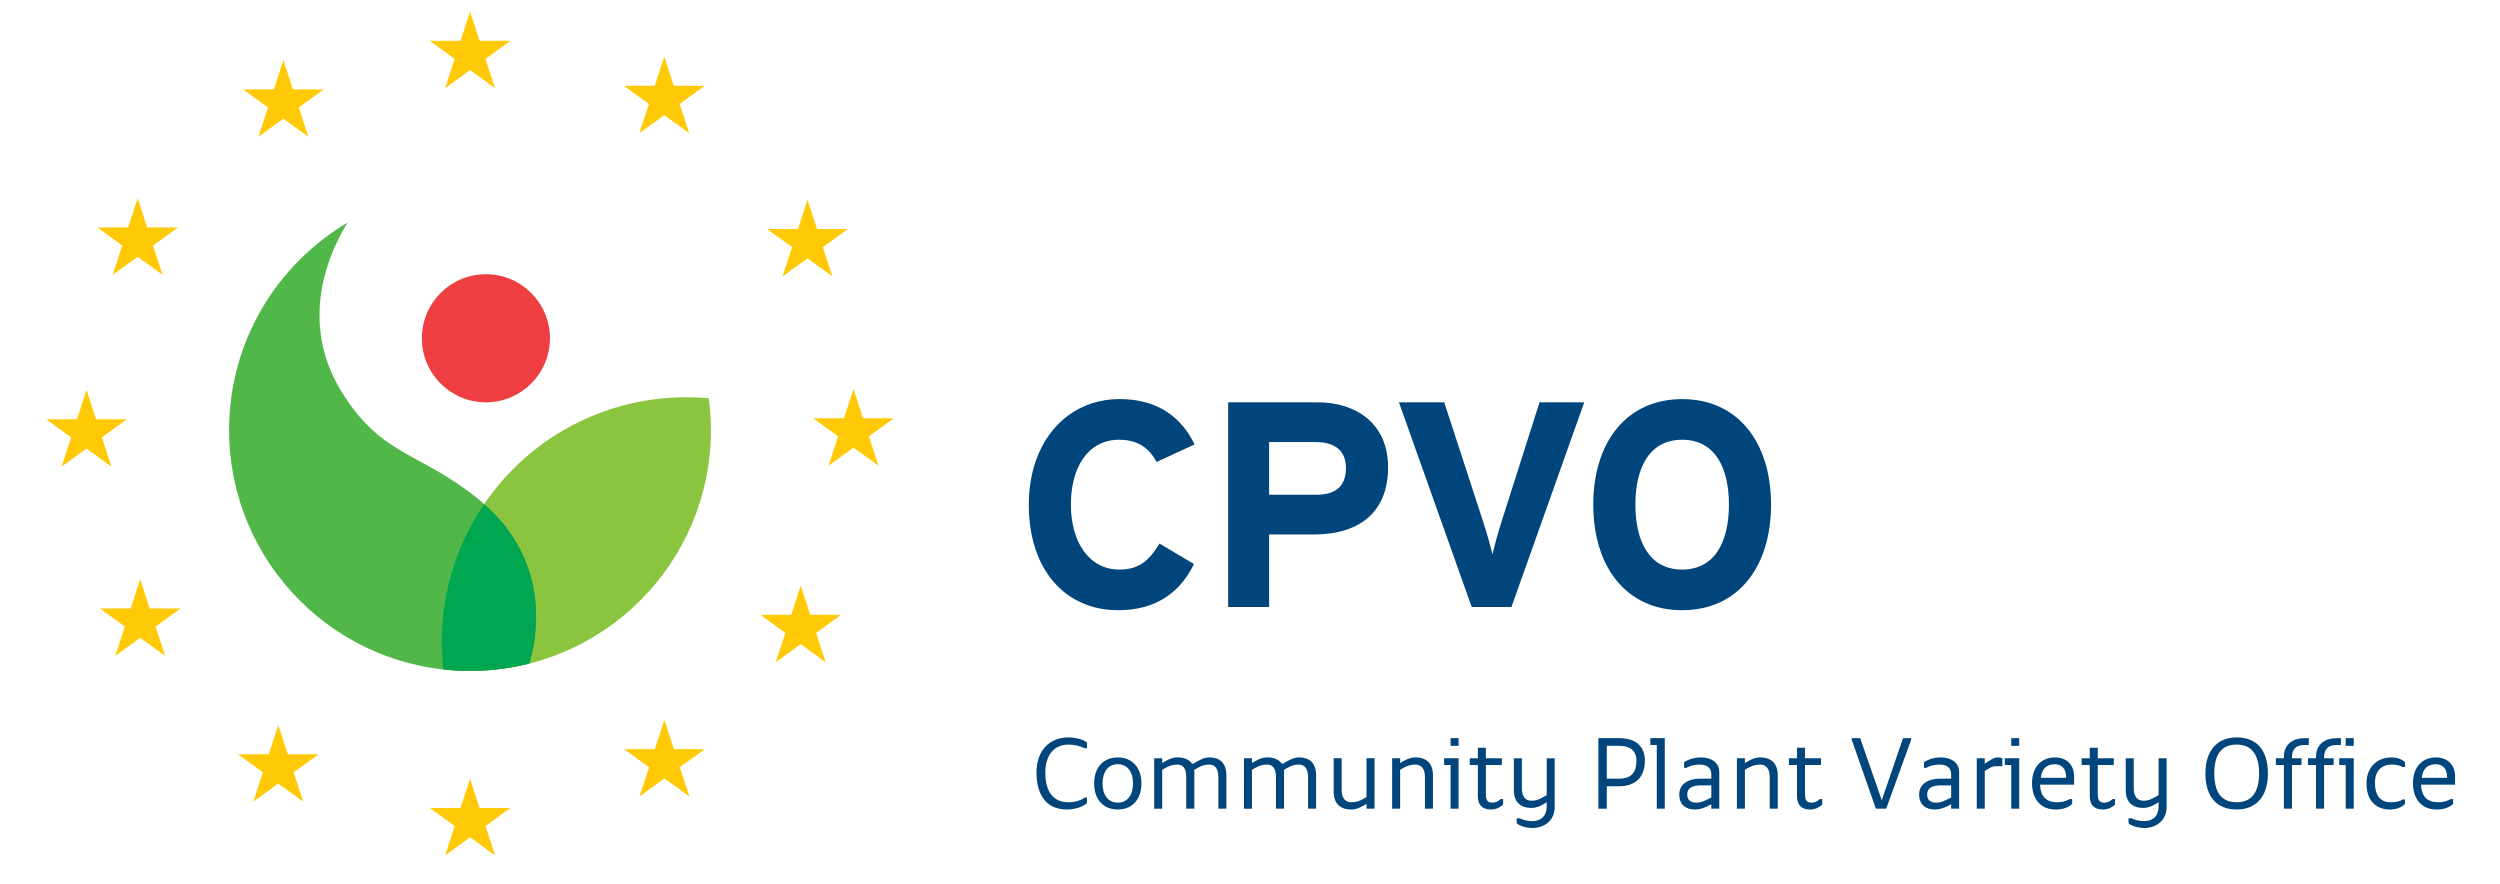
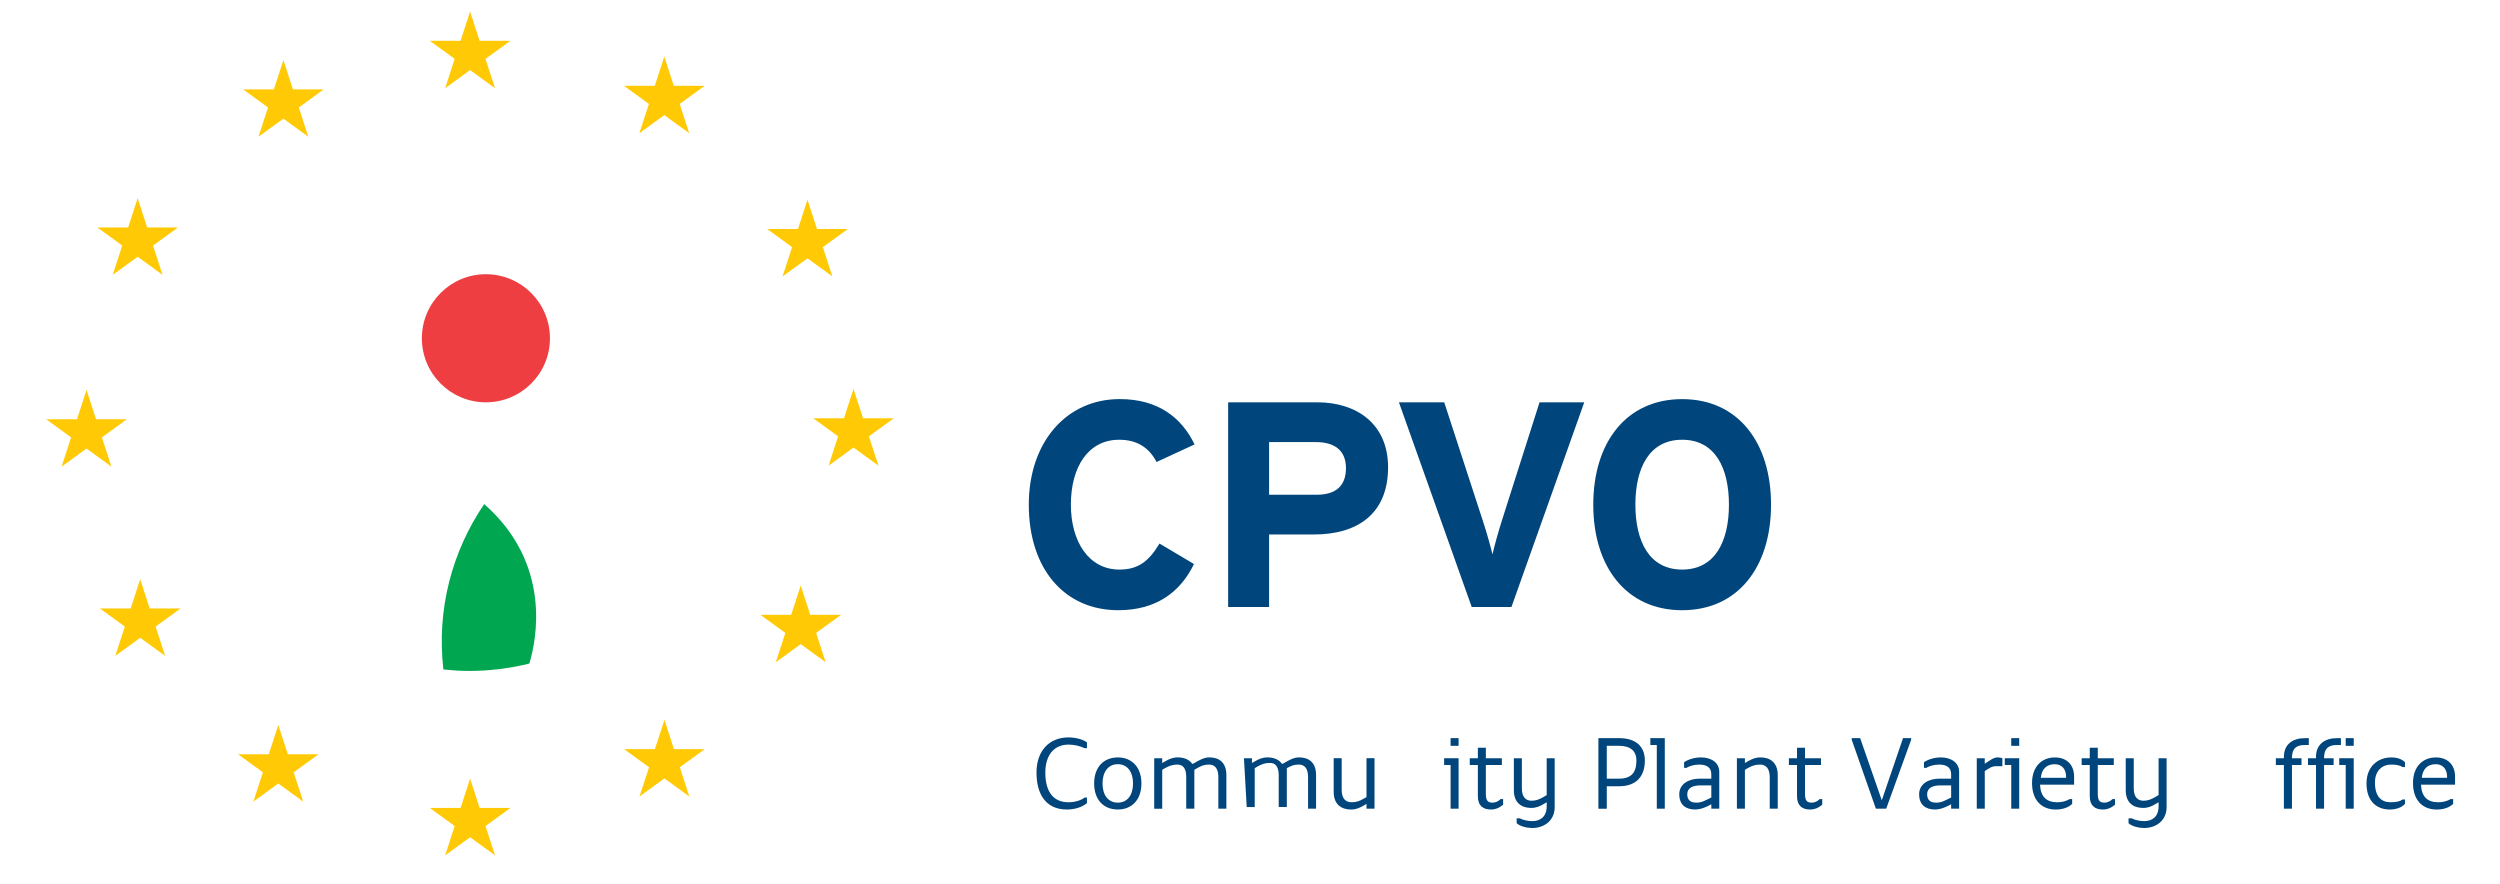
<svg xmlns="http://www.w3.org/2000/svg" version="1.1" id="Layer_1" x="0px" y="0px" width="217.943px" height="77.101px" viewBox="0 0 217.943 77.101" enable-background="new 0 0 217.943 77.101" xml:space="preserve">
  <g>
    <path fill="#00457C" d="M100.825,40.274c-0.638-1.224-1.657-1.938-3.263-1.938c-2.675,0-4.206,2.344-4.206,5.659   c0,3.211,1.555,5.659,4.232,5.659c1.606,0,2.549-0.688,3.492-2.268l3.008,1.783c-1.223,2.523-3.366,4.027-6.601,4.027   c-4.665,0-7.799-3.57-7.799-9.202c0-5.431,3.263-9.203,7.926-9.203c3.366,0,5.403,1.631,6.525,3.952L100.825,40.274z" />
    <path fill="#00457C" d="M114.562,46.593h-3.926v6.322h-3.569V35.073h7.799c3.364,0,6.143,1.86,6.143,5.658   C121.011,44.861,118.258,46.593,114.562,46.593 M114.74,38.541h-4.104v4.588h4.154c1.657,0,2.548-0.766,2.548-2.32   C117.339,39.253,116.319,38.541,114.74,38.541" />
    <path fill="#00457C" d="M131.764,52.915H128.3l-6.346-17.843h3.949l3.364,10.323c0.333,0.996,0.69,2.295,0.843,2.932   c0.152-0.662,0.482-1.887,0.816-2.932l3.287-10.323h3.898L131.764,52.915z" />
    <path fill="#00457C" d="M146.645,53.197c-4.865,0-7.748-3.773-7.748-9.202c0-5.43,2.883-9.201,7.748-9.201   c4.868,0,7.749,3.772,7.749,9.201C154.395,49.423,151.513,53.197,146.645,53.197 M146.645,38.336c-2.878,0-4.076,2.472-4.076,5.659   c0,3.184,1.198,5.659,4.076,5.659c2.881,0,4.079-2.475,4.079-5.659C150.725,40.808,149.526,38.336,146.645,38.336" />
-     <path fill="#8BC53F" d="M56.867,34.834c-11.48,1.604-19.533,12.073-18.216,23.526c0.764,0.082,1.538,0.131,2.323,0.131   c11.6,0,21.003-9.404,21.003-21.004c0-0.937-0.068-1.861-0.188-2.766C60.182,34.575,58.534,34.602,56.867,34.834" />
-     <path fill="#50B748" d="M41.781,43.578c-5.167-4.237-8.5-3.716-12.024-9.464c-4.017-6.548-0.61-12.885,0.564-14.724   c-6.194,3.653-10.349,10.389-10.349,18.099c0,11.599,9.401,21.003,21.002,21.003c1.785,0,3.519-0.225,5.171-0.643   C46.776,55.765,48.221,48.857,41.781,43.578" />
    <path fill="#EE3E42" d="M47.943,29.49c0,3.085-2.502,5.583-5.584,5.583c-3.084,0-5.581-2.499-5.581-5.583   c0-3.084,2.497-5.585,5.581-5.585C45.441,23.905,47.943,26.406,47.943,29.49" />
    <path fill="#00A750" d="M42.55,58.427c0.297-0.023,0.596-0.051,0.887-0.086c0.121-0.014,0.241-0.027,0.36-0.045   c0.307-0.041,0.609-0.09,0.911-0.141c0.093-0.018,0.183-0.033,0.275-0.053c0.392-0.072,0.78-0.16,1.164-0.256   c0.616-2.035,2.004-8.674-3.935-13.901c-2.784,4.086-4.166,9.145-3.56,14.415c0.38,0.041,0.762,0.072,1.147,0.096   c0.002,0,0.004,0.002,0.006,0.002c0.387,0.021,0.777,0.033,1.17,0.033c0.413,0,0.82-0.018,1.229-0.039   C42.318,58.447,42.435,58.435,42.55,58.427" />
  </g>
  <g>
    <path fill="#00457C" d="M90.359,67.353c0-1.951,1.154-3.068,2.789-3.068c0.734,0,1.403,0.242,1.61,0.445v0.496h-0.207   c-0.399-0.197-0.912-0.314-1.403-0.314c-1.252,0-2.02,0.912-2.02,2.443c0,1.752,0.767,2.584,2.02,2.584   c0.636,0,1.152-0.207,1.403-0.412h0.207v0.484c-0.35,0.311-1.011,0.561-1.743,0.561C91.129,70.572,90.359,69.177,90.359,67.353z" />
    <path fill="#00457C" d="M95.384,68.3c0-1.465,0.875-2.27,2.065-2.27c1.179,0,2.057,0.805,2.057,2.27   c0,1.467-0.878,2.271-2.057,2.271C96.259,70.572,95.384,69.767,95.384,68.3z M98.774,68.3c0-1.01-0.494-1.68-1.325-1.68   c-0.841,0-1.334,0.67-1.334,1.68c0,1.012,0.493,1.672,1.334,1.672C98.28,69.974,98.774,69.312,98.774,68.3z" />
    <path fill="#00457C" d="M100.621,66.101h0.698v0.418l0.242-0.141c0.357-0.205,0.669-0.35,1.118-0.35c0.51,0,0.982,0.17,1.252,0.555   h0.08l0.35-0.205c0.375-0.189,0.627-0.35,1.082-0.35c0.807,0,1.468,0.42,1.468,1.537v2.934h-0.699v-2.762   c0-0.795-0.35-1.084-0.806-1.084c-0.419,0-0.661,0.1-1.045,0.313l-0.242,0.145v3.389h-0.707v-2.762c0-0.795-0.313-1.084-0.76-1.084   c-0.422,0-0.708,0.1-1.092,0.313l-0.241,0.145v3.389h-0.698L100.621,66.101L100.621,66.101z" />
-     <path fill="#00457C" d="M108.444,66.101h0.698v0.418l0.242-0.141c0.354-0.205,0.669-0.35,1.117-0.35   c0.509,0,0.984,0.17,1.252,0.555h0.081l0.349-0.205c0.376-0.189,0.625-0.35,1.08-0.35c0.808,0,1.469,0.42,1.469,1.537v2.934h-0.698   v-2.762c0-0.795-0.35-1.084-0.805-1.084c-0.422,0-0.662,0.1-1.047,0.313l-0.242,0.145v3.389h-0.707v-2.762   c0-0.795-0.311-1.084-0.759-1.084c-0.421,0-0.706,0.1-1.091,0.313l-0.242,0.145v3.389h-0.698L108.444,66.101L108.444,66.101z" />
+     <path fill="#00457C" d="M108.444,66.101h0.698v0.418l0.242-0.141c0.354-0.205,0.669-0.35,1.117-0.35   c0.509,0,0.984,0.17,1.252,0.555h0.081l0.349-0.205c0.376-0.189,0.625-0.35,1.08-0.35c0.808,0,1.469,0.42,1.469,1.537v2.934h-0.698   v-2.762c0-0.795-0.35-1.084-0.805-1.084c-0.422,0-0.662,0.1-1.047,0.313v3.389h-0.707v-2.762   c0-0.795-0.311-1.084-0.759-1.084c-0.421,0-0.706,0.1-1.091,0.313l-0.242,0.145v3.389h-0.698L108.444,66.101L108.444,66.101z" />
    <path fill="#00457C" d="M116.267,69.034v-2.934h0.696v2.754c0,0.805,0.386,1.082,0.842,1.082c0.422,0,0.688-0.08,1.082-0.313   l0.24-0.133v-3.391h0.699v4.398h-0.699v-0.42l-0.24,0.145c-0.366,0.207-0.66,0.35-1.117,0.35   C116.964,70.572,116.267,70.152,116.267,69.034z" />
-     <path fill="#00457C" d="M121.363,66.101h0.697v0.418l0.24-0.141c0.357-0.205,0.671-0.35,1.117-0.35c0.806,0,1.504,0.42,1.504,1.537   v2.934h-0.698v-2.762c0-0.795-0.384-1.084-0.831-1.084c-0.421,0-0.707,0.1-1.092,0.313l-0.24,0.145v3.389h-0.697V66.101z" />
    <path fill="#00457C" d="M126.458,66.689h-0.564v-0.588h1.262v4.398h-0.697V66.689z M126.458,64.349h0.697v0.67h-0.697V64.349z" />
    <path fill="#00457C" d="M128.836,69.419v-2.73h-0.707v-0.588h0.707v-0.914h0.696v0.914h1.397v0.588h-1.397v2.514   c0,0.639,0.208,0.77,0.592,0.77c0.214,0,0.492-0.098,0.696-0.313h0.217v0.492l-0.144,0.107c-0.216,0.16-0.493,0.313-0.914,0.313   C129.319,70.572,128.836,70.261,128.836,69.419z" />
    <path fill="#00457C" d="M132.218,71.763v-0.422h0.285c0.24,0.135,0.661,0.242,1.081,0.242c0.661,0,1.253-0.35,1.253-1.291v-0.355   l-0.241,0.143c-0.367,0.215-0.663,0.352-1.117,0.352c-0.807,0-1.504-0.42-1.504-1.539v-2.791h0.697v2.621   c0,0.807,0.386,1.082,0.843,1.082c0.418,0,0.688-0.125,1.081-0.35l0.241-0.143v-3.211h0.696v4.258c0,1.225-0.972,1.824-1.949,1.824   C133.13,72.183,132.503,72.04,132.218,71.763z" />
    <path fill="#00457C" d="M139.343,64.349h1.813c1.432,0,2.238,0.705,2.238,1.957c0,1.396-0.771,2.236-2.238,2.236h-1.08v1.959   h-0.732V64.349z M141.155,67.88c1.046,0,1.504-0.527,1.504-1.574c0-0.84-0.527-1.287-1.504-1.287h-1.08v2.861H141.155z" />
    <path fill="#00457C" d="M144.435,64.947h-0.562v-0.598h1.258v6.15h-0.696V64.947z" />
    <path fill="#00457C" d="M146.394,69.238c0-0.9,0.831-1.357,1.78-1.357h1.012v-0.385c0-0.553-0.351-0.842-1.049-0.842   c-0.386,0-0.84,0.107-1.117,0.289h-0.205v-0.494c0.348-0.24,0.903-0.42,1.466-0.42c0.905,0,1.601,0.455,1.601,1.26v3.207h-0.695   v-0.381l-0.351,0.178c-0.259,0.125-0.661,0.279-1.048,0.279C146.948,70.572,146.394,70.152,146.394,69.238z M148.836,69.697   l0.351-0.172V68.47h-0.976c-0.627,0-1.121,0.217-1.121,0.768c0,0.529,0.314,0.734,0.771,0.734   C148.175,69.974,148.381,69.929,148.836,69.697z" />
    <path fill="#00457C" d="M151.418,66.101h0.698v0.418l0.241-0.141c0.357-0.205,0.671-0.35,1.117-0.35   c0.806,0,1.504,0.42,1.504,1.537v2.934h-0.698v-2.762c0-0.795-0.386-1.084-0.832-1.084c-0.42,0-0.706,0.1-1.091,0.313l-0.241,0.145   v3.389h-0.698V66.101z" />
    <path fill="#00457C" d="M156.659,69.419v-2.73h-0.708v-0.588h0.708v-0.914h0.695v0.914h1.395v0.588h-1.395v2.514   c0,0.639,0.205,0.77,0.593,0.77c0.213,0,0.491-0.098,0.695-0.313h0.217v0.492l-0.145,0.107c-0.214,0.16-0.493,0.313-0.912,0.313   C157.139,70.572,156.659,70.261,156.659,69.419z" />
    <path fill="#00457C" d="M161.429,64.491v-0.145h0.734l1.886,5.42l1.853-5.42h0.707v0.145l-2.175,6.008h-0.9L161.429,64.491z" />
    <path fill="#00457C" d="M167.304,69.238c0-0.9,0.831-1.357,1.777-1.357h1.013v-0.385c0-0.553-0.35-0.842-1.047-0.842   c-0.384,0-0.839,0.107-1.117,0.289h-0.204v-0.494c0.346-0.24,0.901-0.42,1.464-0.42c0.904,0,1.601,0.455,1.601,1.26v3.207h-0.696   v-0.381l-0.35,0.178c-0.259,0.125-0.663,0.279-1.045,0.279C167.858,70.572,167.304,70.152,167.304,69.238z M169.745,69.697   l0.35-0.172V68.47h-0.974c-0.626,0-1.119,0.217-1.119,0.768c0,0.529,0.312,0.734,0.769,0.734   C169.082,69.974,169.287,69.929,169.745,69.697z" />
    <path fill="#00457C" d="M172.327,66.101h0.697v0.482c0.421-0.277,0.77-0.555,1.119-0.555c0.145,0,0.277,0.018,0.419,0.072v0.695   H174c-0.35,0-0.589,0.17-0.974,0.422v3.281h-0.697v-4.398H172.327z" />
    <path fill="#00457C" d="M175.334,66.689h-0.563v-0.588h1.26v4.398h-0.696V66.689L175.334,66.689z M175.334,64.349h0.695v0.67   h-0.695V64.349z" />
    <path fill="#00457C" d="M177.147,68.265c0-1.467,0.878-2.234,1.994-2.234c1.047,0,1.673,0.658,1.673,1.672v0.705h-2.97   c0.046,1.021,0.538,1.531,1.503,1.531c0.423,0,0.769-0.098,1.082-0.277h0.217v0.42c-0.314,0.314-0.845,0.492-1.432,0.492   C177.952,70.572,177.147,69.73,177.147,68.265z M180.115,67.808v-0.105c0-0.662-0.383-1.082-0.974-1.082   c-0.732,0-1.152,0.42-1.226,1.188H180.115z" />
    <path fill="#00457C" d="M182.179,69.419v-2.73h-0.706v-0.588h0.706v-0.914h0.699v0.914h1.395v0.588h-1.395v2.514   c0,0.639,0.205,0.77,0.59,0.77c0.213,0,0.491-0.098,0.696-0.313h0.216v0.492l-0.144,0.107c-0.215,0.16-0.49,0.313-0.912,0.313   C182.662,70.572,182.179,70.261,182.179,69.419z" />
    <path fill="#00457C" d="M185.559,71.763v-0.422h0.286c0.241,0.135,0.663,0.242,1.081,0.242c0.664,0,1.254-0.35,1.254-1.291v-0.355   l-0.244,0.143c-0.362,0.215-0.659,0.352-1.114,0.352c-0.808,0-1.506-0.42-1.506-1.539v-2.791h0.698v2.621   c0,0.807,0.387,1.082,0.844,1.082c0.419,0,0.688-0.125,1.078-0.35l0.244-0.143v-3.211h0.698v4.258c0,1.225-0.976,1.824-1.952,1.824   C186.471,72.183,185.845,72.04,185.559,71.763z" />
-     <path fill="#00457C" d="M192.263,67.423c0-2.021,1.046-3.139,2.73-3.139c1.742,0,2.717,1.117,2.717,3.139   c0,2.029-1.048,3.148-2.717,3.148C193.239,70.572,192.263,69.452,192.263,67.423z M196.942,67.423c0-1.6-0.627-2.514-1.948-2.514   c-1.371,0-1.959,0.914-1.959,2.514c0,1.611,0.588,2.514,1.959,2.514C196.315,69.937,196.942,69.034,196.942,67.423z" />
    <path fill="#00457C" d="M199.103,66.689h-0.699v-0.588h0.699v-0.107c0-1.119,0.768-1.645,1.85-1.645h0.322v0.598h-0.347   c-0.708,0-1.121,0.279-1.121,1.117v0.037h0.832v0.588h-0.832v3.811h-0.704V66.689L199.103,66.689z" />
    <path fill="#00457C" d="M201.902,66.689h-0.699v-0.588h0.699v-0.107c0-1.119,0.769-1.645,1.85-1.645h0.322v0.598h-0.348   c-0.709,0-1.12,0.279-1.12,1.117v0.037h0.833v0.588h-0.833v3.811h-0.705L201.902,66.689L201.902,66.689z" />
    <path fill="#00457C" d="M204.492,66.689h-0.563v-0.588h1.262v4.398h-0.699V66.689z M204.492,64.349h0.699v0.67h-0.699V64.349z" />
    <path fill="#00457C" d="M206.305,68.3c0-1.504,1.013-2.27,2.168-2.27c0.562,0,0.945,0.178,1.187,0.418v0.422h-0.205   c-0.215-0.143-0.561-0.217-0.981-0.217c-0.805,0-1.432,0.529-1.432,1.574c0,1.225,0.565,1.711,1.359,1.711   c0.485,0,0.806-0.063,1.054-0.24h0.205v0.383c-0.273,0.314-0.802,0.492-1.32,0.492C207.185,70.572,206.305,69.841,206.305,68.3z" />
    <path fill="#00457C" d="M210.359,68.265c0-1.467,0.876-2.234,1.993-2.234c1.046,0,1.673,0.658,1.673,1.672v0.705h-2.967   c0.043,1.021,0.535,1.531,1.499,1.531c0.423,0,0.771-0.098,1.083-0.277h0.217v0.42c-0.314,0.314-0.844,0.492-1.433,0.492   C211.163,70.572,210.359,69.73,210.359,68.265z M213.329,67.808v-0.105c0-0.662-0.385-1.082-0.977-1.082   c-0.731,0-1.153,0.42-1.225,1.188H213.329z" />
  </g>
  <g>
    <polygon fill="#FFCA05" points="40.981,1 41.81,3.555 44.497,3.555 42.326,5.133 43.154,7.689 40.981,6.111 38.808,7.689    39.636,5.133 37.465,3.555 40.15,3.555  " />
    <polygon fill="#FFCA05" points="24.706,5.236 25.537,7.791 28.22,7.791 26.05,9.368 26.879,11.922 24.706,10.346 22.533,11.922    23.365,9.368 21.191,7.791 23.876,7.791  " />
    <polygon fill="#FFCA05" points="12,17.275 12.831,19.83 15.516,19.83 13.342,21.407 14.173,23.963 12,22.385 9.827,23.963    10.656,21.407 8.485,19.83 11.171,19.83  " />
    <polygon fill="#FFCA05" points="7.542,33.993 8.372,36.549 11.057,36.549 8.883,38.129 9.716,40.684 7.542,39.103 5.368,40.684    6.198,38.129 4.025,36.549 6.712,36.549  " />
    <polygon fill="#FFCA05" points="12.222,50.488 13.052,53.046 15.739,53.046 13.566,54.622 14.396,57.181 12.222,55.601    10.049,57.181 10.883,54.622 8.707,53.046 11.392,53.046  " />
    <polygon fill="#FFCA05" points="24.26,63.198 25.091,65.753 27.776,65.753 25.602,67.329 26.434,69.884 24.26,68.306    22.087,69.884 22.918,67.329 20.744,65.753 23.431,65.753  " />
    <polygon fill="#FFCA05" points="40.981,67.88 41.81,70.435 44.497,70.435 42.326,72.011 43.154,74.568 40.981,72.99 38.808,74.568    39.636,72.011 37.465,70.435 40.15,70.435  " />
    <polygon fill="#FFCA05" points="57.922,62.753 58.753,65.306 61.44,65.306 59.264,66.884 60.095,69.439 57.922,67.859    55.749,69.439 56.581,66.884 54.406,65.306 57.092,65.306  " />
    <polygon fill="#FFCA05" points="69.806,51.044 70.636,53.599 73.321,53.599 71.147,55.177 71.979,57.732 69.806,56.154    67.632,57.732 68.464,55.177 66.29,53.599 68.975,53.599  " />
    <polygon fill="#FFCA05" points="74.405,33.908 75.237,36.461 77.922,36.461 75.748,38.041 76.581,40.594 74.405,39.016    72.233,40.594 73.065,38.041 70.89,36.461 73.576,36.461  " />
    <polygon fill="#FFCA05" points="70.393,17.411 71.225,19.965 73.912,19.965 71.736,21.543 72.567,24.098 70.393,22.522    68.221,24.098 69.052,21.543 66.878,19.965 69.565,19.965  " />
    <polygon fill="#FFCA05" points="57.91,4.928 58.74,7.482 61.427,7.482 59.255,9.061 60.084,11.615 57.91,10.036 55.739,11.615    56.569,9.061 54.393,7.482 57.082,7.482  " />
  </g>
</svg>